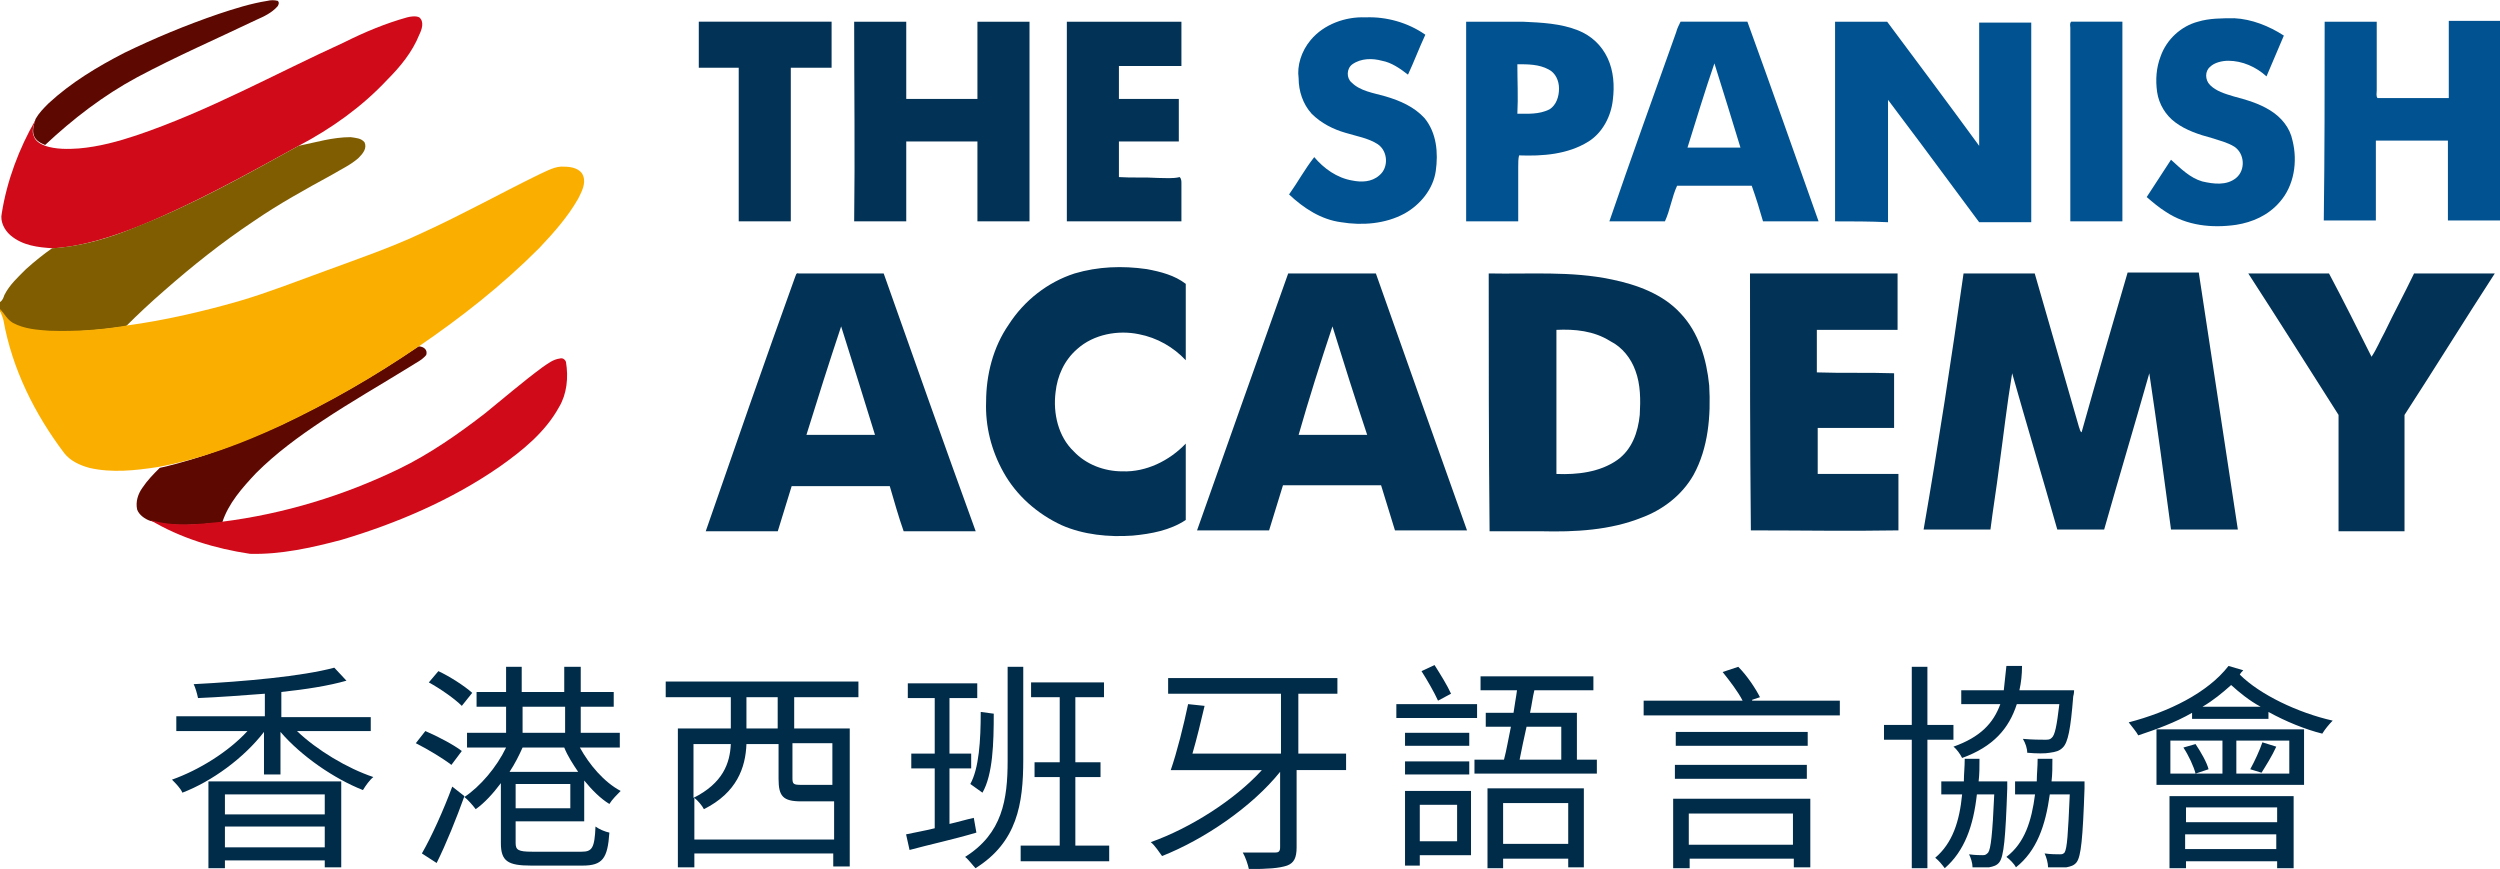
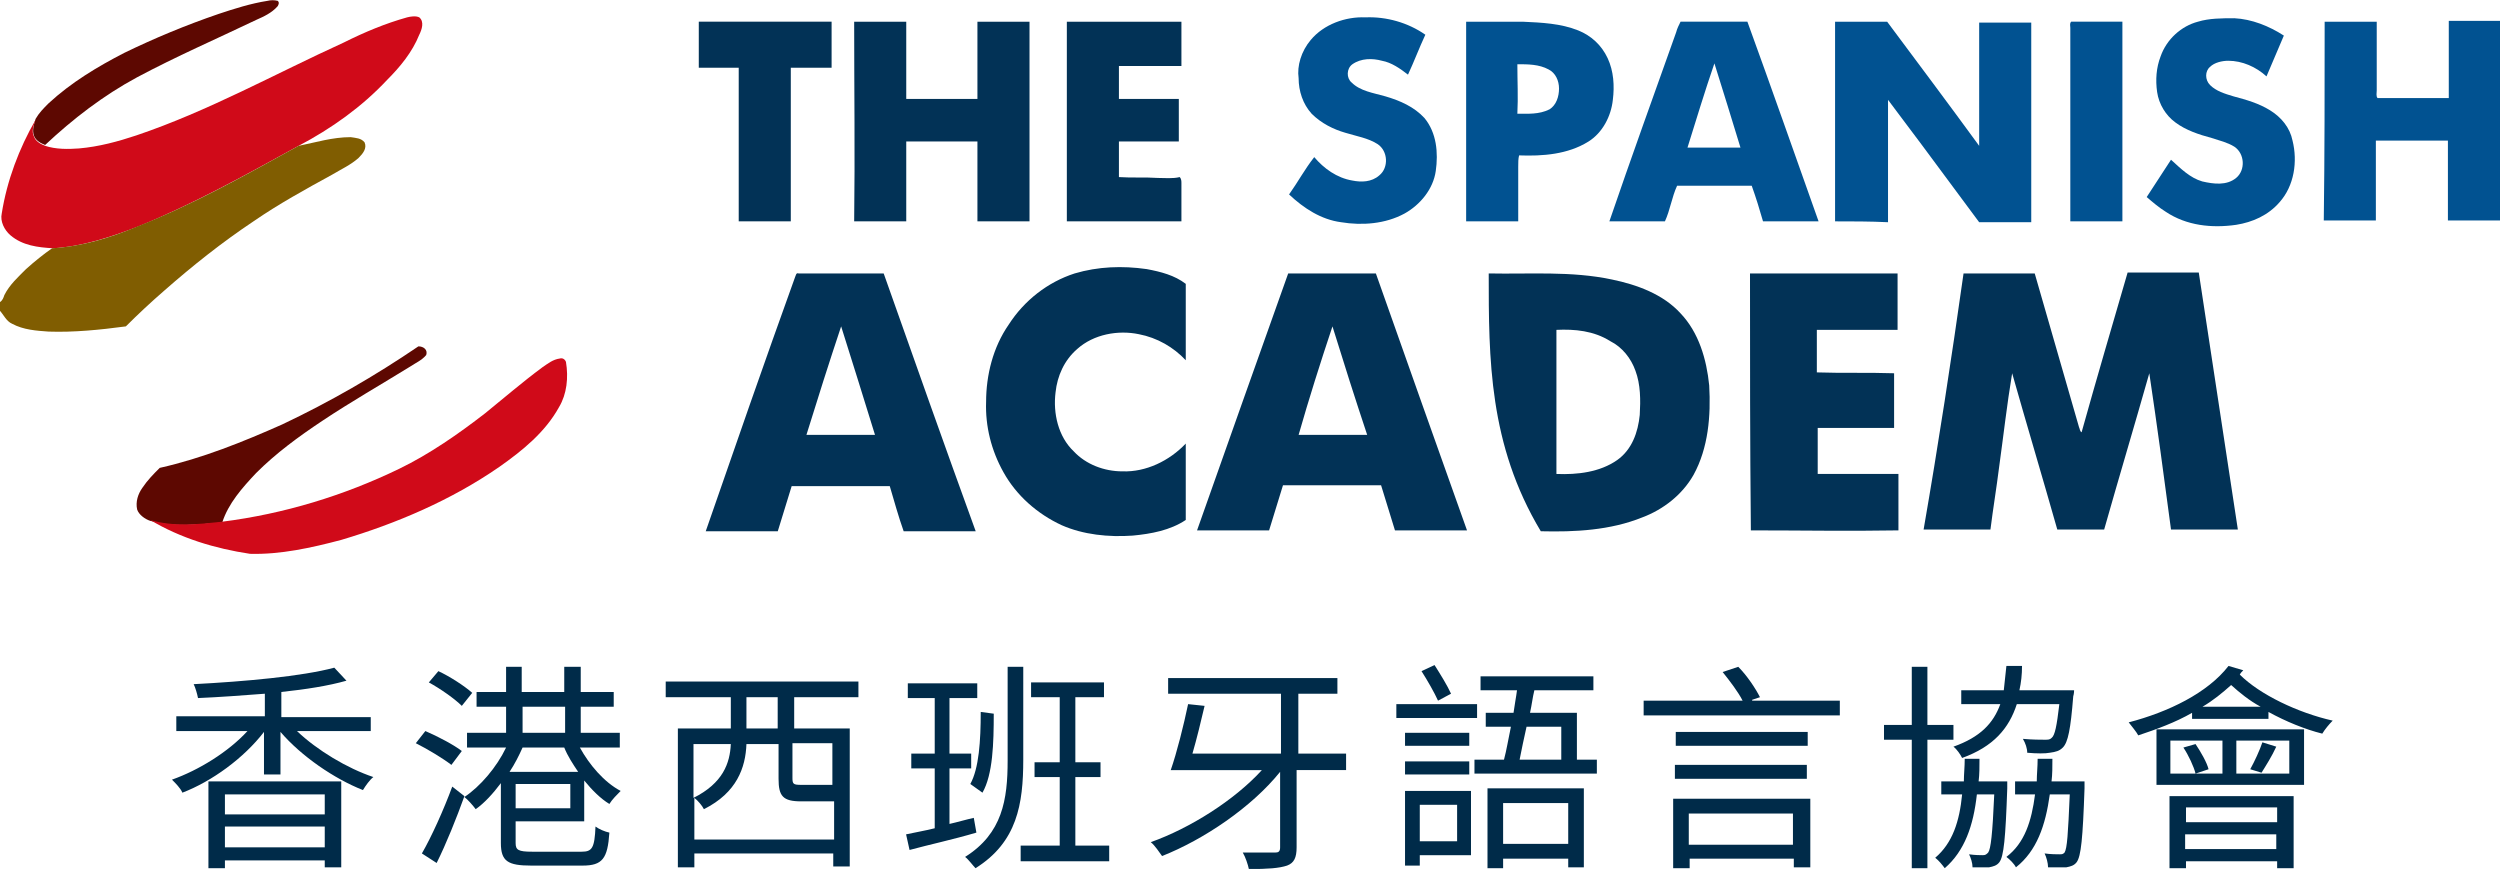
<svg xmlns="http://www.w3.org/2000/svg" version="1.1" id="Layer_1" x="0px" y="0px" viewBox="0 0 288 100.1" style="enable-background:new 0 0 288 100.1;" xml:space="preserve">
  <style type="text/css">
	.st0{fill:#002B49;}
	.st1{fill:#015291;}
	.st2{fill:#023256;}
	.st3{fill:#5D0801;}
	.st4{fill:#D00A19;}
	.st5{fill:#805D01;}
	.st6{fill:#FAAE00;}
</style>
  <g>
    <g>
      <g>
        <g transform="translate(127.611, 381.716)">
          <path class="st0" d="M-90.2-290.2v2.3h-11.5v-2.3H-90.2z M-101.7-284.1v-2.4h11.5v2.4H-101.7z M-103.6-281.7h1.9v-0.9h11.5v0.8      h1.9v-9.9h-15.3V-281.7z M-84.9-297.4v-1.7h-10.3v-2.9c2.8-0.3,5.4-0.7,7.5-1.3l-1.4-1.5c-3.7,1-10.4,1.6-16.2,1.9      c0.2,0.4,0.4,1.1,0.5,1.6c2.4-0.1,5.1-0.3,7.7-0.5v2.6h-10.2v1.7h8.2c-2.2,2.4-5.6,4.5-8.7,5.6c0.4,0.4,1,1,1.2,1.5      c3.4-1.3,7.1-4,9.4-7v4.9h1.9v-4.9c2.4,2.8,6.2,5.4,9.5,6.7c0.3-0.5,0.8-1.2,1.2-1.5c-3-1-6.5-3.1-8.8-5.3H-84.9z" />
        </g>
      </g>
      <g>
        <g transform="translate(225.301, 381.716)">
          <path class="st0" d="M-170.9-301.9c-0.9-0.8-2.6-1.9-3.9-2.5l-1.1,1.3c1.3,0.7,3,1.9,3.8,2.7L-170.9-301.9z M-172.1-295.2      c-0.9-0.7-2.8-1.7-4.2-2.3l-1.1,1.4c1.4,0.7,3.2,1.8,4.1,2.5L-172.1-295.2z M-173.2-291.1c-1,2.7-2.4,5.8-3.5,7.7l1.7,1.1      c1.1-2.2,2.3-5.2,3.2-7.7L-173.2-291.1z M-160.3-295.6c0.4,1,1,1.9,1.6,2.8h-7.9c0.6-0.9,1.1-1.9,1.5-2.8H-160.3z M-165.1-300.3      h4.9v3h-4.9V-300.3z M-159.6-288.6h-6.3v-2.8h6.3V-288.6z M-158-287.1v-4.7c0.9,1.1,1.9,2.1,2.9,2.7c0.3-0.5,0.9-1.1,1.3-1.5      c-1.9-1-3.6-3-4.7-5h4.6v-1.7h-4.5v-3h3.8v-1.7h-3.8v-2.9h-1.9v2.9h-4.9v-2.9h-1.8v2.9h-3.4v1.7h3.4v3h-4.5v1.7h4.5      c-1.1,2.3-3,4.5-4.8,5.7c0.4,0.3,1,1,1.3,1.4c1-0.7,2-1.8,2.9-3v6.9c0,2.1,0.8,2.6,3.5,2.6h5.9c2.3,0,2.9-0.8,3.1-3.8      c-0.5-0.1-1.2-0.4-1.6-0.7c-0.1,2.5-0.4,2.9-1.6,2.9h-5.7c-1.6,0-1.9-0.2-1.9-1v-2.5H-158z" />
        </g>
      </g>
      <g>
        <g transform="translate(322.99, 381.716)">
          <path class="st0" d="M-233.4-297.8h-3.6v-3.6h3.6V-297.8z M-227.1-296v4.7c-0.1,0-0.3,0-0.5,0h-3.1c-0.9,0-1-0.1-1-0.8v-4      H-227.1z M-243-285.1v-4.7c0.4,0.3,0.9,0.9,1.1,1.3c3.8-1.9,4.8-4.8,4.9-7.5h3.7v4c0,2,0.5,2.6,2.6,2.6h3.8v4.4H-243z       M-238.8-296c-0.1,2.2-0.9,4.5-4.3,6.2v-6.2H-238.8z M-224.1-301.4v-1.8h-22.2v1.8h7.5v3.6h-6.1v16h1.9v-1.6h16v1.5h1.9v-15.9      h-6.4v-3.6H-224.1z" />
        </g>
      </g>
      <g>
        <g transform="translate(420.68, 381.716)">
          <path class="st0" d="M-307.5-290.4c1.2-2.1,1.3-5.7,1.3-9.1l-1.5-0.2c0,3.3-0.2,6.5-1.2,8.3L-307.5-290.4z M-308.5-287.5      c-0.9,0.2-1.9,0.5-2.8,0.7v-6.4h2.5v-1.7h-2.5v-6.4h3.2v-1.7h-8v1.7h3.1v6.4h-2.7v1.7h2.7v6.9c-1.2,0.3-2.4,0.5-3.3,0.7l0.4,1.8      c2.2-0.6,5-1.2,7.7-2L-308.5-287.5z M-302.9-304.9h-1.7v10.8c0,4.5-0.6,8.4-4.9,11.1c0.4,0.3,0.9,1,1.2,1.3      c4.8-3,5.5-7.4,5.5-12.5V-304.9z M-296.8-284.3v-7.9h2.9v-1.7h-2.9v-7.5h3.3v-1.7h-8.4v1.7h3.3v7.5h-2.9v1.7h2.9v7.9h-4.5v1.8      h10.2v-1.8H-296.8z" />
        </g>
      </g>
      <g>
        <g transform="translate(518.369, 381.716)">
          <path class="st0" d="M-363.1-294.9h-5.7v-6.9h4.5v-1.8h-19.5v1.8h13v6.9h-10.2c0.5-1.7,1-3.8,1.4-5.5l-1.9-0.2      c-0.5,2.4-1.3,5.6-2,7.6h10.5c-3.2,3.5-8.3,6.7-12.8,8.3c0.5,0.4,1,1.2,1.3,1.6c4.8-1.9,10.3-5.6,13.6-9.7v8.7      c0,0.5-0.2,0.6-0.6,0.6c-0.5,0-2,0-3.7,0c0.3,0.5,0.6,1.4,0.7,1.9c2.2,0,3.5-0.1,4.4-0.4c0.8-0.3,1.1-0.9,1.1-2.1v-8.9h5.7      V-294.9z" />
        </g>
      </g>
      <g>
        <g transform="translate(616.059, 381.716)">
          <path class="st0" d="M-448.9-301.8c-0.4-0.9-1.2-2.2-1.9-3.3l-1.5,0.7c0.7,1.1,1.5,2.5,1.9,3.4L-448.9-301.8z M-445.9-300.6      h-9.3v1.6h9.3V-300.6z M-446.8-297.3h-7.4v1.5h7.4V-297.3z M-454.2-292.5h7.4v-1.5h-7.4V-292.5z M-448.2-289v4.2h-4.3v-4.2      H-448.2z M-446.6-290.6h-7.6v8.6h1.7v-1.2h5.9V-290.6z M-435.4-289.2v4.7h-7.5v-4.7H-435.4z M-444.7-281.7h1.8v-1.1h7.5v1h1.8      v-9.1h-11.1V-281.7z M-436.2-298v3.8h-4.8c0.2-1.1,0.5-2.4,0.8-3.8H-436.2z M-434.4-294.2v-5.4h-5.4c0.2-0.9,0.3-1.8,0.5-2.6      h6.8v-1.6h-13v1.6h4.2c-0.1,0.8-0.3,1.8-0.4,2.6h-3.2v1.6h2.9c-0.3,1.4-0.5,2.7-0.8,3.8h-3.4v1.6h14.1v-1.6H-434.4z" />
        </g>
      </g>
      <g>
        <g transform="translate(713.748, 381.716)">
          <path class="st0" d="M-507.2-288v3.6h-12v-3.6H-507.2z M-521-281.7h1.9v-1.1h12v1h1.9v-7.9H-521V-281.7z M-520.8-292h15.2v-1.6      h-15.2V-292z M-505.5-297.4h-15.2v1.6h15.2V-297.4z M-511.9-301.1l0.9-0.3c-0.5-1-1.5-2.5-2.5-3.5l-1.8,0.6      c0.8,1,1.8,2.3,2.3,3.3h-11.4v1.7h22.6v-1.7H-511.9z" />
        </g>
      </g>
      <g>
        <g transform="translate(811.437, 381.716)">
          <path class="st0" d="M-574.2-300.6c-0.3,2.5-0.5,3.6-0.9,3.9c-0.2,0.2-0.4,0.2-0.8,0.2c-0.4,0-1.4,0-2.5-0.1      c0.3,0.5,0.5,1.1,0.5,1.6c1.1,0.1,2.1,0.1,2.6,0c0.7-0.1,1.1-0.2,1.5-0.6c0.6-0.6,0.9-2.1,1.2-5.9c0.1-0.3,0.1-0.7,0.1-0.7h-6.3      c0.2-0.9,0.3-1.8,0.3-2.8h-1.8c-0.1,1-0.2,1.9-0.3,2.8h-4.9v1.6h4.5c-0.8,2.2-2.3,3.8-5.4,4.9c0.4,0.3,0.8,0.9,1,1.3      c3.6-1.3,5.4-3.4,6.3-6.2H-574.2z M-586.4-296.5v-1.7h-3v-6.7h-1.8v6.7h-3.2v1.7h3.2v14.8h1.8v-14.8H-586.4z M-583.5-291.7      c0.1-0.8,0.1-1.7,0.1-2.6h-1.7c0,0.9-0.1,1.8-0.1,2.6h-2.6v1.5h2.4c-0.3,3.1-1.1,5.6-3.1,7.3c0.4,0.3,0.8,0.8,1.1,1.2      c2.3-2,3.3-4.9,3.7-8.5h2c-0.2,4.6-0.4,6.3-0.7,6.7c-0.2,0.2-0.3,0.3-0.6,0.3c-0.3,0-0.9,0-1.6-0.1c0.2,0.4,0.4,1,0.4,1.5      c0.7,0,1.4,0,1.9,0c0.5-0.1,0.9-0.2,1.2-0.6c0.5-0.7,0.7-2.7,0.9-8.5c0-0.3,0-0.8,0-0.8H-583.5z M-575.1-291.7      c0.1-0.8,0.1-1.7,0.1-2.6h-1.7c0,0.9-0.1,1.8-0.1,2.6h-2.5v1.5h2.3c-0.4,3.1-1.2,5.6-3.3,7.2c0.4,0.3,0.9,0.8,1.1,1.2      c2.4-1.9,3.4-4.8,3.9-8.4h2.3c-0.2,4.6-0.3,6.2-0.6,6.7c-0.2,0.2-0.3,0.2-0.6,0.2s-1,0-1.7-0.1c0.2,0.4,0.4,1.1,0.4,1.6      c0.8,0,1.6,0,2.1,0c0.5-0.1,0.9-0.2,1.2-0.6c0.5-0.7,0.7-2.7,0.9-8.5c0-0.2,0-0.8,0-0.8H-575.1z" />
        </g>
      </g>
      <g>
        <g transform="translate(909.127, 381.716)">
          <path class="st0" d="M-646.8-288.7v1.7h-10.5v-1.7H-646.8z M-657.4-283.9v-1.7h10.5v1.7H-657.4z M-659.2-281.7h1.9v-0.8h10.5      v0.8h1.9v-8.3h-14.3V-281.7z M-648.6-292.7c0.5-0.8,1.2-1.9,1.7-3l-1.6-0.5c-0.3,0.9-0.9,2.2-1.4,3.1L-648.6-292.7z       M-657.6-295.6c0.6,0.9,1.2,2.2,1.4,3l1.5-0.5c-0.2-0.8-0.9-2-1.5-2.9L-657.6-295.6z M-659.1-296.4h6v3.8h-6V-296.4z       M-645.4-292.6h-6.1v-3.8h6.1V-292.6z M-660.7-291.3h17v-6.4h-17V-291.3z M-655.4-300.3c1.2-0.7,2.3-1.6,3.3-2.5      c1,0.9,2.1,1.8,3.4,2.5H-655.4z M-652.4-305c-2.4,3.1-6.9,5.3-11.5,6.5c0.3,0.4,0.9,1.1,1.1,1.5c2.1-0.7,4.3-1.5,6.2-2.6v0.7      h8.8v-0.8c2,1.1,4.2,2,6.2,2.5c0.3-0.5,0.8-1.1,1.2-1.5c-4-0.9-8.4-3-10.7-5.3c0.1-0.2,0.2-0.3,0.4-0.5L-652.4-305z" />
        </g>
      </g>
    </g>
    <g id="Layer_x0020_1">
      <g id="__x0023_015291ff">
        <g>
          <path class="st1" d="M151,4.6c1.5-1.8,4-2.7,6.3-2.6c2.4-0.1,4.9,0.6,6.9,2c-0.7,1.5-1.3,3.1-2,4.6c-0.9-0.7-1.9-1.4-3-1.6      c-1.1-0.3-2.4-0.3-3.4,0.4c-0.7,0.5-0.7,1.6-0.1,2.1c1,1,2.5,1.2,3.9,1.6c1.7,0.5,3.3,1.2,4.5,2.5c1.4,1.7,1.6,4,1.3,6.1      c-0.3,2.1-1.8,3.9-3.6,4.9c-2.2,1.2-4.9,1.4-7.3,1c-2.3-0.3-4.3-1.6-6-3.2c1-1.4,1.8-2.9,2.9-4.3c1.1,1.3,2.6,2.4,4.4,2.7      c1,0.2,2.2,0.2,3.1-0.6c1.1-0.9,1-2.8-0.2-3.6c-1.1-0.7-2.4-0.9-3.7-1.3c-1.4-0.4-2.8-1.1-3.9-2.2c-1-1.1-1.5-2.6-1.5-4.1      C149.4,7.6,149.9,5.9,151,4.6L151,4.6z" />
          <path class="st1" d="M253.2,2.5c1.3-0.4,2.8-0.4,4.2-0.4c2,0.1,4,0.9,5.7,2c-0.7,1.6-1.3,3.1-2,4.7c-1.2-1.1-2.8-1.8-4.4-1.8      c-0.7,0-1.6,0.2-2.1,0.7c-0.6,0.5-0.6,1.5,0,2.1c0.7,0.7,1.7,1,2.7,1.3c1.5,0.4,2.9,0.8,4.2,1.6c1.3,0.8,2.3,2,2.6,3.5      c0.6,2.4,0.2,5.2-1.5,7.1c-1.3,1.5-3.1,2.3-5,2.6c-2.8,0.4-5.7,0.1-8.1-1.5c-0.8-0.5-1.5-1.1-2.2-1.7c0.9-1.4,1.9-2.9,2.8-4.3      c1.1,1,2.2,2.1,3.6,2.5c1.3,0.3,2.8,0.5,3.9-0.4c1.1-0.9,1-2.8-0.2-3.6c-0.8-0.5-1.7-0.7-2.6-1c-1.5-0.4-3-0.9-4.2-1.8      c-1.1-0.8-1.9-2.1-2.1-3.5c-0.2-1.4-0.1-2.8,0.4-4.1C249.6,4.5,251.3,3,253.2,2.5L253.2,2.5z" />
          <g>
            <path class="st1" d="M168.9,2.5c2.2,0,4.3,0,6.5,0c2.2,0.1,4.4,0.2,6.4,1c1.5,0.6,2.7,1.7,3.4,3.2c0.7,1.5,0.8,3.2,0.6,4.8       c-0.2,1.9-1.2,3.8-2.8,4.8c-2.4,1.5-5.3,1.7-8,1.6c-0.1,0.4-0.1,0.8-0.1,1.3c0,2.1,0,4.2,0,6.3c-2,0-4,0-6,0       C168.9,17.8,168.9,10.2,168.9,2.5L168.9,2.5L168.9,2.5z M174.8,7.4c0,1.9,0.1,3.8,0,5.7c1.2,0,2.5,0.1,3.7-0.5       c0.8-0.5,1.1-1.5,1.1-2.4c0-0.9-0.4-1.8-1.2-2.2C177.3,7.4,176,7.4,174.8,7.4z" />
          </g>
          <g>
            <path class="st1" d="M193.1,3.7c0.1-0.4,0.3-0.8,0.5-1.2c2.6,0,5.1,0,7.7,0c2.8,7.7,5.5,15.4,8.2,23c-2.1,0-4.3,0-6.4,0       c-0.4-1.4-0.8-2.7-1.3-4.1c-2.9,0-5.8,0-8.6,0c-0.6,1.3-0.8,2.8-1.4,4.1c-2.1,0-4.3,0-6.4,0C187.9,18.2,190.5,11,193.1,3.7       C193.1,3.7,193.1,3.7,193.1,3.7z M194.4,17c2,0,4,0,6.1,0c-1-3.3-2-6.5-3-9.7C196.4,10.5,195.4,13.8,194.4,17z" />
          </g>
          <path class="st1" d="M211.4,25.5c0-7.7,0-15.4,0-23c2,0,4,0,6,0c3.5,4.7,7.1,9.5,10.6,14.3c0-4.8,0-9.5,0-14.2c2,0,4,0,6,0      c0,7.7,0,15.4,0,23c-2,0-4,0-6,0c-2.2-3-4.4-5.9-6.6-8.9c-1.3-1.7-2.6-3.5-3.9-5.2c0,4.7,0,9.4,0,14.1      C215.4,25.5,213.4,25.5,211.4,25.5L211.4,25.5z" />
          <path class="st1" d="M238.5,3.2c0-0.2-0.1-0.5,0.1-0.7c2,0,3.9,0,5.9,0c0,7.7,0,15.4,0,23c-2,0-4,0-6,0      C238.5,18.1,238.5,10.6,238.5,3.2z" />
          <path class="st1" d="M267.8,2.5c2,0,4,0,6,0c0,2.7,0,5.3,0,7.9c0,0.3-0.1,0.7,0.1,0.9c2.7,0,5.4,0,8.2,0c0-3,0-5.9,0-8.9      c2,0,4,0,6,0c0,7.7,0,15.4,0,23c-2,0-4,0-6.1,0c0-3.1,0-6.1,0-9.2c-2.8,0-5.5,0-8.3,0c0,3,0,6.1,0,9.2c-2,0-4,0-6,0      C267.8,17.8,267.8,10.2,267.8,2.5L267.8,2.5z" />
        </g>
      </g>
      <g id="__x0023_023256ff">
        <g>
          <path class="st2" d="M80.5,7.8c0-1.8,0-3.5,0-5.3c5.1,0,10.2,0,15.3,0c0,1.8,0,3.5,0,5.3c-1.6,0-3.1,0-4.7,0      c0,5.9,0,11.8,0,17.7c-2,0-4,0-6,0c0-5.9,0-11.8,0-17.7C83.7,7.8,82.1,7.8,80.5,7.8z" />
          <path class="st2" d="M98.4,2.5c2,0,4,0,6,0c0,3,0,5.9,0,8.9c2.7,0,5.5,0,8.2,0c0-3,0-5.9,0-8.9c2,0,4,0,6,0c0,7.7,0,15.3,0,23      c-2,0-4,0-6,0c0-3.1,0-6.1,0-9.2c-2.7,0-5.5,0-8.2,0c0,3.1,0,6.1,0,9.2c-2,0-4,0-6,0C98.5,17.8,98.4,10.2,98.4,2.5z" />
          <path class="st2" d="M122.9,2.5c4.4,0,8.8,0,13.2,0c0,1.7,0,3.4,0,5.1c-2.4,0-4.8,0-7.2,0c0,1.3,0,2.5,0,3.8c2.3,0,4.6,0,6.9,0      c0,1.7,0,3.3,0,4.9c-2.3,0-4.6,0-6.9,0c0,1.3,0,2.7,0,4.1c1.5,0.1,3,0,4.5,0.1c0.8,0,1.7,0.1,2.5-0.1c0.2,0.2,0.2,0.5,0.2,0.7      c0,1.5,0,2.9,0,4.4c-4.4,0-8.8,0-13.2,0C122.9,17.8,122.9,10.2,122.9,2.5z" />
          <path class="st2" d="M123.8,31.5c2.7-0.8,5.5-0.9,8.3-0.5c1.6,0.3,3.2,0.7,4.5,1.7c0,2.9,0,5.8,0,8.8c-1.4-1.5-3.3-2.6-5.4-3      c-2.4-0.5-5.2,0-7.1,1.7c-1.5,1.3-2.3,3.1-2.5,5c-0.3,2.4,0.3,5.1,2.1,6.8c1.4,1.5,3.5,2.3,5.6,2.3c2.7,0.1,5.4-1.2,7.3-3.2      c0,2.9,0,5.9,0,8.8c-1.8,1.2-4,1.6-6.1,1.8c-2.8,0.2-5.7-0.1-8.2-1.2c-2.8-1.3-5.2-3.4-6.7-6.1c-1.4-2.5-2.1-5.3-2-8.1      c0-3.1,0.8-6.3,2.6-8.9C118,34.6,120.7,32.5,123.8,31.5z" />
          <g>
            <path class="st2" d="M91.6,31.9c0.1-0.2,0.1-0.5,0.4-0.4c3.3,0,6.6,0,9.8,0c3.5,9.9,7,19.8,10.6,29.7c-2.8,0-5.5,0-8.3,0       c-0.6-1.7-1.1-3.5-1.6-5.2c-3.8,0-7.5,0-11.3,0c-0.5,1.7-1.1,3.5-1.6,5.2c-2.8,0-5.5,0-8.3,0C84.7,51.4,88.1,41.6,91.6,31.9       C91.6,31.9,91.6,31.9,91.6,31.9z M92.9,50.1c2.6,0,5.2,0,7.9,0c-1.3-4.2-2.6-8.4-3.9-12.5C95.5,41.8,94.2,45.9,92.9,50.1z" />
          </g>
          <g>
            <path class="st2" d="M148.4,31.5c3.4,0,6.7,0,10.1,0c3.5,9.9,7,19.8,10.5,29.6c-2.8,0-5.5,0-8.3,0c-0.5-1.7-1.1-3.5-1.6-5.2       c-3.8,0-7.5,0-11.3,0c-0.5,1.7-1.1,3.5-1.6,5.2c-2.8,0-5.5,0-8.3,0C141.4,51.2,144.9,41.3,148.4,31.5       C148.4,31.5,148.4,31.5,148.4,31.5z M153.5,37.6c-1.4,4.2-2.7,8.3-3.9,12.5c2.6,0,5.2,0,7.9,0       C156.1,45.9,154.8,41.8,153.5,37.6z" />
          </g>
          <g>
-             <path class="st2" d="M171.5,31.5c4.7,0.1,9.5-0.3,14.2,0.7c2.9,0.6,5.9,1.7,7.9,3.9c2.1,2.2,3,5.3,3.3,8.3       c0.2,3.5-0.1,7.2-1.8,10.3c-1.3,2.3-3.5,4-5.9,4.9c-3.7,1.5-7.8,1.7-11.7,1.6c-2,0-4,0-5.9,0C171.5,51.2,171.5,41.3,171.5,31.5       L171.5,31.5L171.5,31.5z M179.3,38c0,5.5,0,11,0,16.6c2.4,0.1,5-0.2,7-1.6c1.7-1.2,2.4-3.2,2.6-5.2c0.1-1.7,0.1-3.5-0.5-5.1       c-0.5-1.4-1.5-2.7-2.9-3.4C183.6,38.1,181.4,37.9,179.3,38L179.3,38z" />
+             <path class="st2" d="M171.5,31.5c4.7,0.1,9.5-0.3,14.2,0.7c2.9,0.6,5.9,1.7,7.9,3.9c2.1,2.2,3,5.3,3.3,8.3       c0.2,3.5-0.1,7.2-1.8,10.3c-1.3,2.3-3.5,4-5.9,4.9c-3.7,1.5-7.8,1.7-11.7,1.6C171.5,51.2,171.5,41.3,171.5,31.5       L171.5,31.5L171.5,31.5z M179.3,38c0,5.5,0,11,0,16.6c2.4,0.1,5-0.2,7-1.6c1.7-1.2,2.4-3.2,2.6-5.2c0.1-1.7,0.1-3.5-0.5-5.1       c-0.5-1.4-1.5-2.7-2.9-3.4C183.6,38.1,181.4,37.9,179.3,38L179.3,38z" />
          </g>
          <path class="st2" d="M201.6,31.5c5.7,0,11.3,0,17,0c0,2.2,0,4.4,0,6.5c-3.1,0-6.2,0-9.3,0c0,1.6,0,3.3,0,4.9      c2.9,0.1,5.9,0,8.9,0.1c0,2.1,0,4.2,0,6.3c-2.9,0-5.9,0-8.8,0c0,1.8,0,3.5,0,5.3c3.1,0,6.2,0,9.3,0c0,2.2,0,4.3,0,6.5      c-5.7,0.1-11.3,0-17,0C201.6,51.2,201.6,41.3,201.6,31.5z" />
          <path class="st2" d="M226.2,31.5c2.7,0,5.4,0,8.2,0c1.7,5.9,3.4,11.8,5.1,17.7c0.1,0.2,0.1,0.5,0.3,0.6      c1.7-6.1,3.5-12.2,5.3-18.4c2.7,0,5.5,0,8.2,0c1.5,9.9,3,19.7,4.5,29.6c-2.6,0-5.1,0-7.7,0c-0.8-6-1.6-12-2.5-18      c-1.7,6-3.5,12-5.2,18c-1.8,0-3.6,0-5.4,0c-1.7-6-3.5-12-5.2-18c-0.6,3.6-1,7.2-1.5,10.8c-0.3,2.4-0.7,4.8-1,7.2      c-2.6,0-5.1,0-7.7,0C223.3,51.2,224.8,41.4,226.2,31.5z" />
-           <path class="st2" d="M259,31.5c3.1,0,6.2,0,9.3,0c1.7,3.2,3.3,6.4,4.9,9.6c0.6-0.9,1-1.9,1.5-2.8c1.1-2.3,2.3-4.5,3.4-6.8      c3.1,0,6.2,0,9.3,0c-3.5,5.4-6.9,10.9-10.4,16.3c0,4.5,0,8.9,0,13.4c-2.5,0-5.1,0-7.6,0c0-4.5,0-8.9,0-13.4      C265.9,42.3,262.5,36.9,259,31.5L259,31.5z" />
        </g>
      </g>
      <g>
        <g id="__x0023_5d0801ff">
          <path class="st3" d="M25.2,1.6C27,1,28.9,0.4,30.8,0.1C31.2,0,31.6,0,32,0.1c0.2,0.2,0.1,0.4,0,0.6c-0.7,0.8-1.6,1.2-2.5,1.6      c-4.6,2.2-9.2,4.2-13.7,6.6c-3.9,2.1-7.4,4.8-10.6,7.8c-0.5-0.2-1.1-0.5-1.3-1.1c-0.2-0.6,0-1.3,0.2-1.9C4.5,13,5,12.5,5.6,11.9      c2.6-2.4,5.6-4.2,8.7-5.8C17.8,4.4,21.4,2.9,25.2,1.6z" />
          <path class="st3" d="M32.5,48.9c5.5-2.6,10.7-5.6,15.7-9c0.6,0,1.1,0.4,0.9,1c-0.5,0.6-1.2,0.9-1.8,1.3      c-3.4,2.1-6.9,4.1-10.2,6.3c-2.7,1.8-5.3,3.7-7.6,6c-1.6,1.7-3.2,3.5-3.9,5.7c-2.7,0.2-5.6,0.6-8.3-0.2      c-0.6-0.2-1.3-0.7-1.5-1.3c-0.2-0.9,0.1-1.8,0.6-2.5c0.6-0.9,1.3-1.6,2-2.3C23.3,52.8,28,50.9,32.5,48.9z" />
        </g>
        <g id="__x0023_d00a19ff">
          <path class="st4" d="M46.9,2c0.4-0.1,1-0.2,1.4,0c0.6,0.5,0.3,1.4,0,2c-0.8,2-2.2,3.7-3.7,5.2c-2.9,3.1-6.4,5.6-10.2,7.6      c-6,3.3-12.1,6.7-18.5,9.3c-3.1,1.2-6.4,2.3-9.8,2.5c-1.7-0.1-3.5-0.3-4.9-1.5c-0.7-0.6-1.2-1.6-1-2.5c0.6-3.8,2-7.5,3.9-10.8      c-0.2,0.6-0.5,1.3-0.2,1.9c0.2,0.6,0.8,0.9,1.3,1.1c1.2,0.4,2.6,0.4,3.9,0.3c2.3-0.2,4.5-0.8,6.6-1.5c8.3-2.8,16-7.1,23.9-10.7      C42,3.7,44.4,2.7,46.9,2z" />
          <path class="st4" d="M62.5,42.3c0.6-0.4,1.2-0.9,2-1c0.3-0.1,0.6,0.1,0.7,0.4c0.3,1.8,0.1,3.7-0.8,5.2c-1.6,2.9-4.2,5-6.9,6.9      c-5.5,3.8-11.8,6.5-18.2,8.4c-3.4,0.9-7,1.7-10.5,1.6c-4-0.6-8-1.8-11.5-3.9c2.7,0.8,5.5,0.5,8.3,0.2c7.1-0.9,14-3,20.4-6.1      c3.5-1.7,6.8-4,9.9-6.4C58,45.9,60.2,44,62.5,42.3z" />
        </g>
        <g id="__x0023_805d01ff">
          <path class="st5" d="M34.4,16.8c2-0.4,3.9-1,6-1c0.6,0.1,1.2,0.1,1.6,0.6c0.3,0.7-0.2,1.3-0.7,1.8c-0.9,0.8-2,1.3-3,1.9      c-3.1,1.7-6.2,3.4-9.1,5.4c-3.6,2.4-7,5.1-10.3,8c-1.5,1.3-3,2.7-4.4,4.1c-3,0.4-6,0.7-8.9,0.6c-1.4-0.1-2.9-0.2-4.2-0.9      c-0.7-0.3-1-1.1-1.5-1.6c0-0.3,0-0.6,0.1-0.9c0.3-0.2,0.4-0.5,0.5-0.8c0.6-1.2,1.6-2.1,2.5-3c1-0.9,2-1.7,3-2.4      c3.4-0.2,6.7-1.2,9.8-2.5C22.4,23.5,28.4,20.1,34.4,16.8z" />
        </g>
        <g id="__x0023_faae00ff">
-           <path class="st6" d="M62.1,20.1c0.9-0.4,1.9-1,2.9-0.9c0.8,0,1.9,0.2,2.2,1.1c0.3,0.9-0.2,1.8-0.6,2.6c-1.2,2.1-2.8,3.9-4.5,5.7      c-4.3,4.3-9,8-14,11.4c-5,3.4-10.2,6.4-15.7,9c-4.5,2.1-9.3,3.9-14.2,4.8c-2.6,0.4-5.3,0.7-7.9,0.1c-1.1-0.3-2.2-0.8-2.9-1.7      C4,47.7,1.4,42.5,0.4,36.9c-0.1-0.5-0.4-0.9-0.4-1.3c0.5,0.5,0.8,1.2,1.5,1.6c1.3,0.7,2.8,0.8,4.2,0.9c3,0.1,6-0.1,8.9-0.6      c4.4-0.6,8.7-1.6,12.9-2.8c3.4-1,6.7-2.3,10-3.5c3.8-1.4,7.6-2.7,11.2-4.4C53.3,24.7,57.6,22.3,62.1,20.1z" />
-         </g>
+           </g>
      </g>
    </g>
  </g>
</svg>